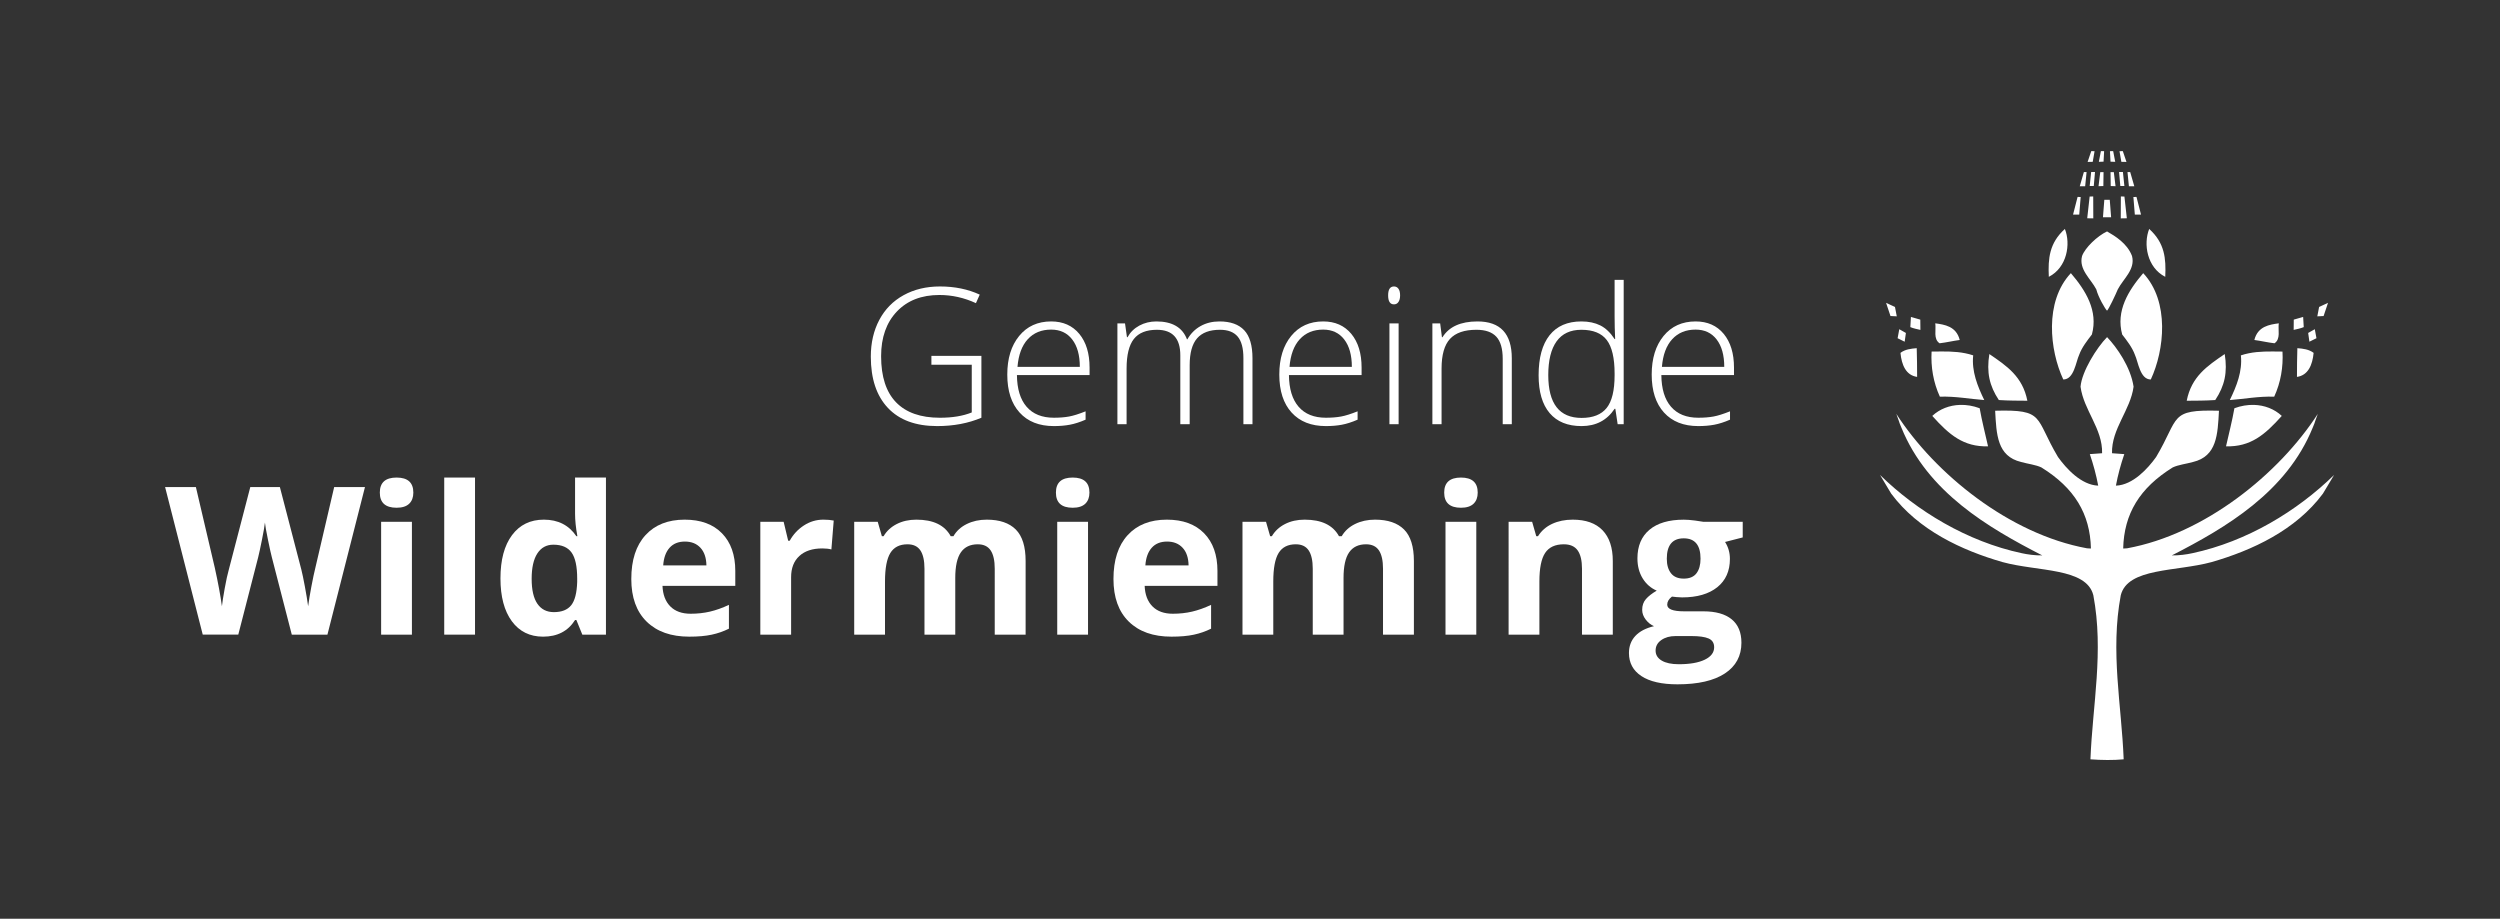
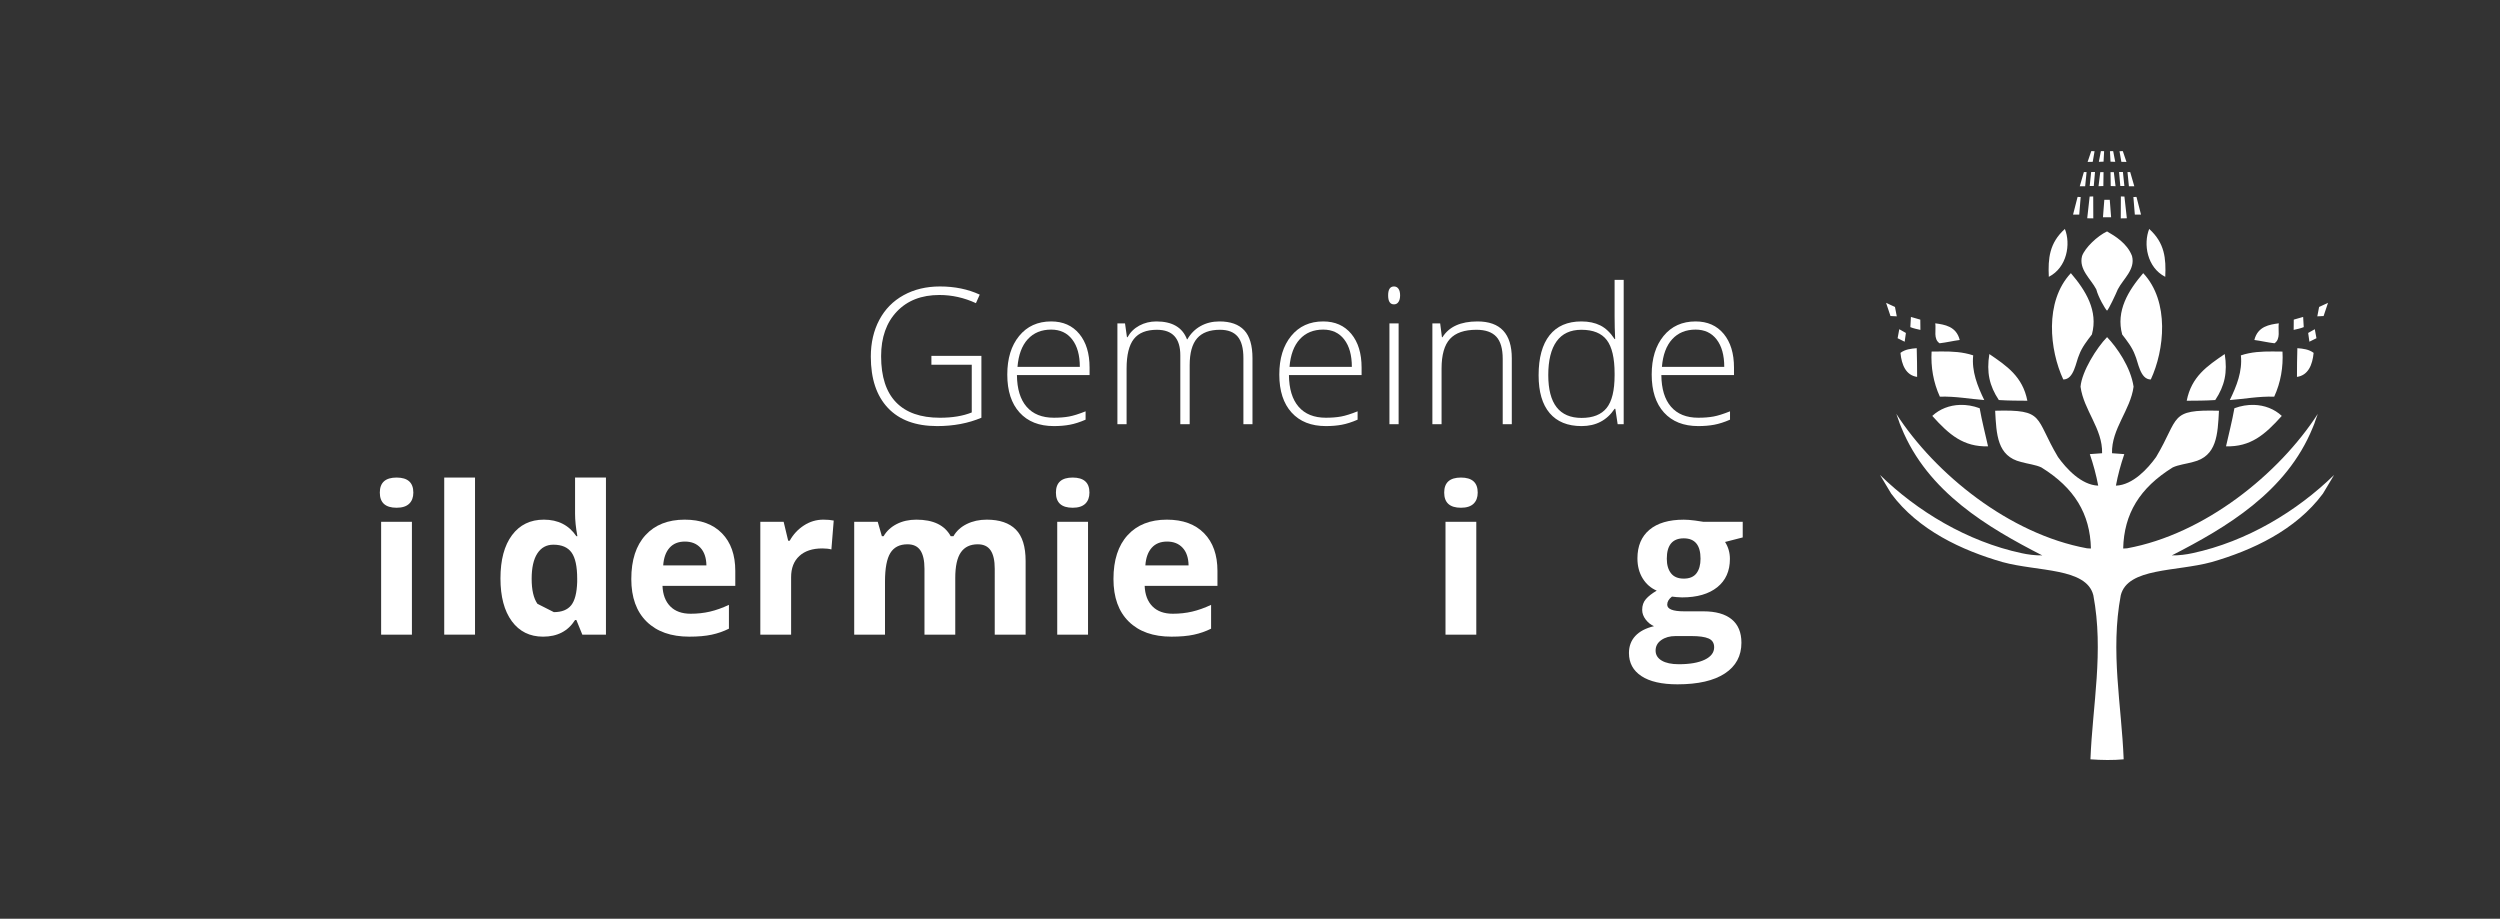
<svg xmlns="http://www.w3.org/2000/svg" version="1.0" id="Ebene_1" x="0px" y="0px" viewBox="0 0 411.11 151.076" enable-background="new 0 0 411.11 151.076" xml:space="preserve">
  <rect x="0" y="0" width="411.11" height="151.076" fill="#333333" stroke="none" />
  <g>
    <g>
      <path fill="#FFFFFF" d="M153.163,58.518h8.223v10.176c-2.156,0.915-4.582,1.373-7.277,1.373    c-3.519,0-6.217-0.994-8.094-2.983c-1.877-1.988-2.814-4.803-2.814-8.444c0-2.268,0.465-4.279,1.396-6.034    c0.931-1.755,2.263-3.11,3.997-4.066c1.734-0.956,3.725-1.434,5.973-1.434c2.431,0,4.613,0.448,6.545,1.342    l-0.625,1.404c-1.933-0.895-3.937-1.343-6.011-1.343c-2.939,0-5.271,0.908-6.995,2.724    c-1.724,1.815-2.586,4.264-2.586,7.346c0,3.356,0.818,5.881,2.456,7.575c1.638,1.694,4.043,2.541,7.216,2.541    c2.055,0,3.799-0.29,5.233-0.87V59.983h-6.637V58.518z" />
      <path fill="#FFFFFF" d="M173.301,70.067c-2.41,0-4.29-0.742-5.637-2.228c-1.348-1.485-2.022-3.565-2.022-6.24    c0-2.644,0.651-4.763,1.953-6.354c1.302-1.592,3.056-2.388,5.263-2.388c1.953,0,3.494,0.682,4.623,2.044    c1.129,1.363,1.693,3.214,1.693,5.553v1.221H167.229c0.02,2.278,0.551,4.018,1.594,5.218    c1.042,1.2,2.535,1.8,4.478,1.8c0.946,0,1.777-0.066,2.495-0.198c0.717-0.132,1.625-0.417,2.723-0.855v1.373    c-0.935,0.407-1.8,0.684-2.593,0.832C175.132,69.994,174.257,70.067,173.301,70.067z M172.858,54.201    c-1.597,0-2.878,0.526-3.845,1.579s-1.531,2.571-1.693,4.554h10.252c0-1.922-0.417-3.425-1.251-4.508    C175.488,54.742,174.333,54.201,172.858,54.201z" />
      <path fill="#FFFFFF" d="M204.47,69.762V58.884c0-1.617-0.315-2.797-0.946-3.54    c-0.631-0.742-1.597-1.114-2.899-1.114c-1.699,0-2.955,0.468-3.769,1.404c-0.814,0.936-1.22,2.405-1.22,4.409    v9.718h-1.541V58.427c0-2.797-1.282-4.196-3.845-4.196c-1.739,0-3.005,0.506-3.799,1.518    c-0.793,1.012-1.19,2.632-1.19,4.859v9.154h-1.51v-16.584h1.251l0.32,2.273h0.091    c0.458-0.824,1.109-1.462,1.953-1.915s1.774-0.679,2.792-0.679c2.614,0,4.292,0.982,5.035,2.945h0.061    c0.539-0.946,1.264-1.673,2.174-2.182c0.91-0.508,1.945-0.763,3.104-0.763c1.81,0,3.168,0.483,4.074,1.45    s1.358,2.502,1.358,4.607v10.847H204.47z" />
      <path fill="#FFFFFF" d="M218.033,70.067c-2.41,0-4.29-0.742-5.637-2.228c-1.348-1.485-2.022-3.565-2.022-6.24    c0-2.644,0.651-4.763,1.953-6.354c1.302-1.592,3.056-2.388,5.263-2.388c1.953,0,3.494,0.682,4.623,2.044    c1.129,1.363,1.693,3.214,1.693,5.553v1.221h-11.946c0.02,2.278,0.551,4.018,1.594,5.218    c1.042,1.2,2.535,1.8,4.478,1.8c0.946,0,1.777-0.066,2.495-0.198c0.717-0.132,1.625-0.417,2.723-0.855v1.373    c-0.935,0.407-1.8,0.684-2.593,0.832C219.864,69.994,218.989,70.067,218.033,70.067z M217.59,54.201    c-1.597,0-2.878,0.526-3.845,1.579s-1.531,2.571-1.693,4.554h10.252c0-1.922-0.417-3.425-1.251-4.508    C220.22,54.742,219.065,54.201,217.59,54.201z" />
      <path fill="#FFFFFF" d="M228.27,48.571c0-0.976,0.32-1.464,0.961-1.464c0.315,0,0.561,0.127,0.74,0.381    c0.178,0.254,0.267,0.615,0.267,1.083c0,0.458-0.089,0.819-0.267,1.083c-0.178,0.265-0.425,0.397-0.74,0.397    C228.59,50.051,228.27,49.558,228.27,48.571z M229.994,69.762h-1.51v-16.584h1.51V69.762z" />
      <path fill="#FFFFFF" d="M247.112,69.762V59.006c0-1.668-0.351-2.881-1.053-3.639    c-0.702-0.757-1.79-1.137-3.265-1.137c-1.983,0-3.435,0.501-4.356,1.503c-0.921,1.002-1.381,2.627-1.381,4.875    v9.154h-1.51v-16.584h1.281l0.29,2.273h0.091c1.078-1.729,2.996-2.594,5.752-2.594c3.763,0,5.645,2.019,5.645,6.057    v10.847H247.112z" />
      <path fill="#FFFFFF" d="M260.049,52.858c1.2,0,2.238,0.219,3.112,0.656c0.875,0.438,1.658,1.185,2.35,2.243h0.092    c-0.06-1.282-0.092-2.538-0.092-3.769V46.023h1.495v23.739h-0.991l-0.382-2.533h-0.122    c-1.261,1.892-3.071,2.838-5.431,2.838c-2.289,0-4.038-0.712-5.249-2.136c-1.21-1.424-1.815-3.499-1.815-6.225    c0-2.868,0.601-5.06,1.801-6.575S257.761,52.858,260.049,52.858z M260.049,54.231    c-1.81,0-3.171,0.636-4.081,1.907s-1.365,3.118-1.365,5.538c0,4.699,1.825,7.048,5.478,7.048    c1.871,0,3.244-0.544,4.119-1.632c0.874-1.088,1.312-2.883,1.312-5.386v-0.259c0-2.563-0.43-4.406-1.289-5.53    S261.972,54.231,260.049,54.231z" />
      <path fill="#FFFFFF" d="M279.272,70.067c-2.41,0-4.29-0.742-5.638-2.228c-1.348-1.485-2.022-3.565-2.022-6.24    c0-2.644,0.651-4.763,1.953-6.354s3.057-2.388,5.264-2.388c1.953,0,3.493,0.682,4.623,2.044    c1.129,1.363,1.693,3.214,1.693,5.553v1.221h-11.946c0.021,2.278,0.552,4.018,1.595,5.218    c1.042,1.2,2.534,1.8,4.478,1.8c0.946,0,1.777-0.066,2.494-0.198s1.625-0.417,2.724-0.855v1.373    c-0.935,0.407-1.801,0.684-2.594,0.832S280.228,70.067,279.272,70.067z M278.83,54.201    c-1.597,0-2.879,0.526-3.845,1.579c-0.967,1.053-1.531,2.571-1.693,4.554h10.252c0-1.922-0.417-3.425-1.251-4.508    C281.459,54.742,280.305,54.201,278.83,54.201z" />
    </g>
    <g>
-       <path fill="#FFFFFF" d="M53.843,104.363h-5.86l-3.287-12.75c-0.122-0.454-0.33-1.392-0.623-2.814    c-0.293-1.422-0.462-2.377-0.506-2.864c-0.066,0.598-0.232,1.558-0.498,2.88    c-0.266,1.323-0.471,2.266-0.614,2.831l-3.271,12.717h-5.844l-6.192-24.271h5.064l3.104,13.248    c0.542,2.446,0.935,4.565,1.179,6.358c0.066-0.631,0.218-1.607,0.457-2.93c0.238-1.322,0.462-2.349,0.672-3.08    l3.536-13.597h4.864l3.536,13.597c0.155,0.609,0.349,1.539,0.581,2.789c0.232,1.251,0.409,2.324,0.531,3.221    c0.11-0.863,0.288-1.94,0.531-3.229c0.243-1.289,0.465-2.333,0.664-3.129l3.088-13.248h5.064L53.843,104.363z" />
      <path fill="#FFFFFF" d="M62.459,81.005c0-1.649,0.918-2.474,2.756-2.474c1.837,0,2.756,0.825,2.756,2.474    c0,0.786-0.23,1.397-0.689,1.835c-0.46,0.438-1.148,0.656-2.067,0.656C63.377,83.495,62.459,82.665,62.459,81.005z     M67.738,104.363h-5.064V85.803h5.064V104.363z" />
      <path fill="#FFFFFF" d="M78.114,104.363h-5.064v-25.832h5.064V104.363z" />
-       <path fill="#FFFFFF" d="M89.304,104.695c-2.181,0-3.893-0.847-5.138-2.54s-1.868-4.04-1.868-7.039    c0-3.043,0.633-5.415,1.901-7.114c1.267-1.699,3.013-2.548,5.238-2.548c2.335,0,4.117,0.908,5.346,2.723h0.166    c-0.255-1.383-0.382-2.617-0.382-3.702v-5.943h5.08v25.832h-3.885l-0.98-2.407h-0.216    C93.415,103.782,91.661,104.695,89.304,104.695z M91.08,100.661c1.295,0,2.244-0.376,2.847-1.129    c0.603-0.752,0.932-2.031,0.988-3.835v-0.548c0-1.992-0.307-3.42-0.921-4.283s-1.613-1.295-2.997-1.295    c-1.129,0-2.006,0.479-2.631,1.436c-0.625,0.958-0.938,2.349-0.938,4.175s0.315,3.196,0.946,4.109    S89.907,100.661,91.08,100.661z" />
+       <path fill="#FFFFFF" d="M89.304,104.695c-2.181,0-3.893-0.847-5.138-2.54s-1.868-4.04-1.868-7.039    c0-3.043,0.633-5.415,1.901-7.114c1.267-1.699,3.013-2.548,5.238-2.548c2.335,0,4.117,0.908,5.346,2.723h0.166    c-0.255-1.383-0.382-2.617-0.382-3.702v-5.943h5.08v25.832h-3.885l-0.98-2.407h-0.216    C93.415,103.782,91.661,104.695,89.304,104.695z M91.08,100.661c1.295,0,2.244-0.376,2.847-1.129    c0.603-0.752,0.932-2.031,0.988-3.835v-0.548c0-1.992-0.307-3.42-0.921-4.283s-1.613-1.295-2.997-1.295    c-1.129,0-2.006,0.479-2.631,1.436c-0.625,0.958-0.938,2.349-0.938,4.175s0.315,3.196,0.946,4.109    z" />
      <path fill="#FFFFFF" d="M113.343,104.695c-2.988,0-5.324-0.824-7.006-2.474c-1.683-1.649-2.523-3.984-2.523-7.006    c0-3.11,0.777-5.514,2.333-7.213c1.555-1.699,3.705-2.548,6.45-2.548c2.623,0,4.665,0.747,6.126,2.241    s2.191,3.559,2.191,6.192v2.457h-11.97c0.055,1.439,0.481,2.562,1.278,3.37    c0.797,0.808,1.915,1.212,3.353,1.212c1.118,0,2.175-0.116,3.171-0.349s2.036-0.603,3.121-1.112v3.918    c-0.886,0.443-1.832,0.772-2.839,0.988C116.021,104.588,114.792,104.695,113.343,104.695z M112.629,89.057    c-1.074,0-1.915,0.34-2.523,1.021c-0.609,0.681-0.958,1.647-1.046,2.897h7.106    c-0.022-1.25-0.349-2.216-0.98-2.897S113.702,89.057,112.629,89.057z" />
      <path fill="#FFFFFF" d="M135.39,85.454c0.686,0,1.256,0.05,1.71,0.149l-0.382,4.748    c-0.41-0.11-0.908-0.166-1.494-0.166c-1.616,0-2.875,0.415-3.777,1.245c-0.902,0.83-1.353,1.992-1.353,3.486v9.446    h-5.064V85.803h3.835l0.747,3.121h0.249c0.575-1.04,1.353-1.878,2.333-2.515    C133.173,85.773,134.238,85.454,135.39,85.454z" />
      <path fill="#FFFFFF" d="M157.088,104.363h-5.064V93.523c0-1.339-0.224-2.343-0.672-3.013    c-0.448-0.669-1.154-1.004-2.117-1.004c-1.295,0-2.236,0.476-2.822,1.428c-0.587,0.952-0.88,2.518-0.88,4.698    v8.732h-5.064V85.803h3.868l0.681,2.374h0.282c0.498-0.852,1.217-1.519,2.158-2.001    c0.94-0.481,2.019-0.722,3.237-0.722c2.778,0,4.659,0.908,5.644,2.723h0.448    c0.498-0.863,1.231-1.533,2.2-2.009c0.968-0.476,2.061-0.714,3.279-0.714c2.103,0,3.694,0.54,4.773,1.619    s1.619,2.809,1.619,5.188v12.102h-5.08V93.523c0-1.339-0.224-2.343-0.672-3.013    c-0.448-0.669-1.154-1.004-2.117-1.004c-1.24,0-2.167,0.443-2.781,1.328c-0.614,0.886-0.921,2.291-0.921,4.217    V104.363z" />
      <path fill="#FFFFFF" d="M173.64,81.005c0-1.649,0.918-2.474,2.756-2.474c1.837,0,2.756,0.825,2.756,2.474    c0,0.786-0.23,1.397-0.689,1.835c-0.46,0.438-1.148,0.656-2.067,0.656    C174.558,83.495,173.64,82.665,173.64,81.005z M178.919,104.363h-5.064V85.803h5.064V104.363z" />
      <path fill="#FFFFFF" d="M192.632,104.695c-2.988,0-5.324-0.824-7.006-2.474c-1.683-1.649-2.523-3.984-2.523-7.006    c0-3.11,0.777-5.514,2.333-7.213c1.555-1.699,3.705-2.548,6.45-2.548c2.623,0,4.665,0.747,6.126,2.241    s2.191,3.559,2.191,6.192v2.457h-11.97c0.055,1.439,0.481,2.562,1.278,3.37    c0.797,0.808,1.915,1.212,3.353,1.212c1.118,0,2.175-0.116,3.171-0.349s2.036-0.603,3.121-1.112v3.918    c-0.886,0.443-1.832,0.772-2.839,0.988C195.31,104.588,194.082,104.695,192.632,104.695z M191.918,89.057    c-1.074,0-1.915,0.34-2.523,1.021c-0.609,0.681-0.958,1.647-1.046,2.897h7.106    c-0.022-1.25-0.349-2.216-0.98-2.897S192.991,89.057,191.918,89.057z" />
-       <path fill="#FFFFFF" d="M220.938,104.363h-5.064V93.523c0-1.339-0.224-2.343-0.672-3.013    c-0.448-0.669-1.154-1.004-2.117-1.004c-1.295,0-2.236,0.476-2.822,1.428c-0.587,0.952-0.88,2.518-0.88,4.698    v8.732h-5.064V85.803h3.868l0.681,2.374h0.282c0.498-0.852,1.217-1.519,2.158-2.001    c0.94-0.481,2.019-0.722,3.237-0.722c2.778,0,4.659,0.908,5.644,2.723h0.448    c0.498-0.863,1.231-1.533,2.2-2.009c0.968-0.476,2.061-0.714,3.279-0.714c2.103,0,3.694,0.54,4.773,1.619    s1.619,2.809,1.619,5.188v12.102h-5.08V93.523c0-1.339-0.224-2.343-0.672-3.013    c-0.448-0.669-1.154-1.004-2.117-1.004c-1.24,0-2.167,0.443-2.781,1.328c-0.614,0.886-0.921,2.291-0.921,4.217    V104.363z" />
      <path fill="#FFFFFF" d="M237.489,81.005c0-1.649,0.918-2.474,2.756-2.474c1.837,0,2.756,0.825,2.756,2.474    c0,0.786-0.23,1.397-0.689,1.835c-0.46,0.438-1.148,0.656-2.067,0.656    C238.408,83.495,237.489,82.665,237.489,81.005z M242.768,104.363h-5.064V85.803h5.064V104.363z" />
-       <path fill="#FFFFFF" d="M265.214,104.363h-5.064V93.523c0-1.339-0.238-2.343-0.714-3.013    c-0.476-0.669-1.234-1.004-2.274-1.004c-1.417,0-2.44,0.473-3.071,1.419s-0.946,2.515-0.946,4.707v8.732h-5.064    V85.803h3.868l0.681,2.374h0.282c0.565-0.896,1.342-1.574,2.333-2.034c0.99-0.459,2.116-0.689,3.378-0.689    c2.158,0,3.796,0.584,4.914,1.752c1.118,1.168,1.677,2.853,1.677,5.055V104.363z" />
      <path fill="#FFFFFF" d="M286.58,85.803v2.573l-2.905,0.747c0.531,0.83,0.797,1.76,0.797,2.789    c0,1.992-0.694,3.544-2.083,4.657c-1.39,1.112-3.318,1.669-5.786,1.669l-0.913-0.05l-0.747-0.083    c-0.52,0.398-0.78,0.841-0.78,1.328c0,0.731,0.93,1.096,2.789,1.096h3.154c2.036,0,3.589,0.438,4.657,1.312    c1.067,0.875,1.602,2.158,1.602,3.852c0,2.169-0.904,3.852-2.714,5.047s-4.408,1.793-7.795,1.793    c-2.59,0-4.568-0.451-5.935-1.353c-1.367-0.902-2.051-2.167-2.051-3.793c0-1.118,0.349-2.053,1.046-2.806    s1.721-1.289,3.071-1.61c-0.52-0.221-0.974-0.584-1.361-1.087c-0.388-0.503-0.581-1.038-0.581-1.602    c0-0.708,0.205-1.297,0.614-1.768c0.409-0.47,1.002-0.932,1.776-1.386c-0.974-0.42-1.746-1.096-2.315-2.025    c-0.57-0.93-0.856-2.025-0.856-3.287c0-2.025,0.658-3.591,1.976-4.698c1.317-1.106,3.198-1.66,5.644-1.66    c0.52,0,1.138,0.047,1.852,0.141c0.714,0.094,1.17,0.164,1.369,0.207H286.58z M272.253,106.986    c0,0.697,0.335,1.245,1.005,1.644c0.669,0.398,1.607,0.598,2.813,0.598c1.815,0,3.237-0.249,4.267-0.747    s1.544-1.179,1.544-2.042c0-0.697-0.305-1.179-0.913-1.444s-1.55-0.398-2.822-0.398h-2.623    c-0.93,0-1.707,0.218-2.332,0.656C272.565,105.689,272.253,106.267,272.253,106.986z M274.096,91.879    c0,1.007,0.23,1.804,0.69,2.391c0.459,0.587,1.159,0.88,2.1,0.88c0.952,0,1.649-0.293,2.092-0.88    c0.442-0.586,0.664-1.383,0.664-2.391c0-2.235-0.919-3.353-2.756-3.353    C275.025,88.525,274.096,89.644,274.096,91.879z" />
    </g>
    <path id="rect13231" fill="#FFFFFF" d="M345.479,24.851l-0.336,1.761l0.774-0.028l0.093-1.724L345.479,24.851z    M347.5,24.851l-0.532,0.01l0.093,1.724l0.774,0.028L347.5,24.851z M343.894,24.854l-0.598,1.773l0.841-0.016   l0.303-1.75L343.894,24.854z M349.085,24.854l-0.545,0.008l0.303,1.75l0.841,0.016L349.085,24.854z M344.511,28.281   l-0.631,0.005l-0.242,2.303c0.669-0.003,0.532,0.006,0.67-0.003L344.511,28.281z M348.468,28.281l0.204,2.305   c0.138,0.009,0.001,0,0.67,0.003l-0.242-2.303L348.468,28.281z M343.126,28.29l-0.448,0.01l-0.675,2.333   l0.889-0.002L343.126,28.29z M349.853,28.29l0.233,2.341l0.889,0.002l-0.675-2.333L349.853,28.29z M345.916,28.303   l-0.542,0.006l-0.283,2.311l0.793-0.028L345.916,28.303z M347.063,28.303l0.033,2.289l0.793,0.028l-0.283-2.311   L347.063,28.303z M344.217,32.307l-0.588,0.013l-0.398,3.575c0.248,0.004,0,0,0.999,0.016L344.217,32.307z    M348.762,32.307v0.002l-0.014,3.603c0.999-0.016,0.752-0.013,0.999-0.017l-0.398-3.575L348.762,32.307z    M341.645,32.389l-0.743,2.896h1.018l0.236-2.894L341.645,32.389z M351.334,32.389l-0.511,0.002l0.236,2.894h1.018   L351.334,32.389z M346.042,32.852l-0.222,2.877h0.67h0.67l-0.222-2.877h-0.448L346.042,32.852z M339.556,37.648   c-2.564,2.315-2.78,4.859-2.641,7.875C339.931,43.987,340.54,40.103,339.556,37.648z M353.423,37.648   c-0.984,2.455-0.375,6.338,2.641,7.875C356.203,42.507,355.987,39.963,353.423,37.648z M342.38,42.107   c-0.575,2.212,1.456,3.756,2.344,5.483c0.323,1.27,1.466,3.239,1.766,3.498c0.29-0.255,1.406-2.632,1.766-3.498   c0.888-1.727,2.918-3.271,2.344-5.483c-0.779-2.085-2.79-3.287-4.109-4.052   C344.889,38.811,342.87,40.734,342.38,42.107L342.38,42.107z M340.542,44.917   c-4.391,4.682-3.48,12.702-1.248,17.488c1.778-0.004,2.065-2.882,2.61-4.052c0.441-1.219,1.323-2.347,2.095-3.346   C345.058,51.123,342.994,47.786,340.542,44.917L340.542,44.917z M352.438,44.917   c-2.452,2.868-4.516,6.205-3.457,10.09c0.772,0.999,1.654,2.127,2.095,3.346c0.545,1.17,0.831,4.048,2.61,4.052   C355.917,57.619,356.829,49.599,352.438,44.917L352.438,44.917z M310.157,49.802l-0.002,0.003l0.723,2.165   c0.346,0.016,0.687,0.033,1.034,0.049l-0.295-1.542L310.157,49.802z M382.822,49.802l-1.459,0.676l-0.295,1.542   c0.346-0.016,0.688-0.034,1.034-0.049l0.723-2.165L382.822,49.802z M314.241,52.118c0,0-0.076,1.258-0.098,1.674   c0.525,0.22,1.101,0.33,1.657,0.459c-0.006-0.481-0.008-1.265-0.017-1.689c-0.516-0.14-1.029-0.292-1.542-0.443   L314.241,52.118z M378.738,52.118c-0.513,0.151-1.026,0.303-1.542,0.443c-0.009,0.424-0.011,1.208-0.017,1.689   c0.556-0.128,1.132-0.238,1.657-0.459c-0.021-0.416-0.098-1.674-0.098-1.674L378.738,52.118z M318.245,53.169   c0.161,1.095-0.351,2.57,0.706,3.281c1.111-0.128,2.203-0.394,3.314-0.541   C321.698,53.642,319.759,53.378,318.245,53.169L318.245,53.169z M374.734,53.169   c-1.514,0.209-3.453,0.473-4.019,2.74c1.11,0.147,2.202,0.413,3.314,0.541   C375.085,55.739,374.574,54.263,374.734,53.169L374.734,53.169z M312.325,54.136l-0.274,1.483l1.161,0.574   l0.202-1.441L312.325,54.136z M380.654,54.136l-1.089,0.615l0.202,1.441l1.161-0.574L380.654,54.136z M342.132,63.587   c0.51,3.859,3.655,6.928,3.545,10.943c-0.504,0.032-1.514,0.114-2.019,0.148   c0.581,1.698,1.048,3.416,1.379,5.183c-2.794-0.097-5.261-2.823-6.612-4.708   c-3.898-6.544-2.082-7.833-10.335-7.612c0.212,3.886,0.312,7.489,4.282,8.433c1.102,0.311,2.379,0.451,3.314,0.887   c5.455,3.377,8.02,7.643,8.155,13.338c-0.216,0.016-0.424-0.041-0.64-0.033   c-12.761-2.333-24.991-12.235-31.364-22.107c0.832,2.255,0.379,1.219,0.832,2.255   c4.318,10.637,14.29,16.465,23.166,21.016c-1.155,0.026-2.437-0.152-3.363-0.359   c-9.004-1.922-17.253-6.943-23.313-12.866l1.837,3.071c4.462,6.011,11.627,9.33,18.31,11.256   c5.838,1.595,13.775,0.903,14.93,5.447c1.746,9.259-0.13,18.077-0.476,26.987c1.87,0.135,3.734,0.161,5.465,0   c-0.345-8.911-2.222-17.728-0.476-26.987c1.155-4.545,9.092-3.853,14.93-5.447   c6.684-1.926,13.848-5.245,18.31-11.256l1.837-3.071c-6.06,5.922-14.309,10.944-23.313,12.866   c-0.926,0.207-2.208,0.385-3.363,0.359c8.875-4.551,18.848-10.379,23.166-21.016c0.453-1.036,0,0,0.832-2.255   c-6.373,9.872-18.603,19.775-31.364,22.107c-0.216-0.008-0.424,0.049-0.64,0.033c0.135-5.695,2.7-9.961,8.155-13.338   c0.935-0.437,2.212-0.576,3.314-0.887c3.97-0.944,4.069-4.547,4.282-8.433c-8.254-0.221-6.437,1.068-10.335,7.612   c-1.35,1.885-3.817,4.611-6.612,4.708c0.331-1.768,0.798-3.485,1.379-5.183   c-0.505-0.033-1.515-0.116-2.019-0.148c-0.11-4.015,3.035-7.084,3.545-10.943   c-0.474-3.219-2.73-6.441-4.358-8.15C344.808,57.148,342.347,61.07,342.132,63.587L342.132,63.587z    M315.193,57.255c-0.946,0.08-1.893,0.182-2.673,0.771c0.186,1.988,0.905,3.695,2.739,3.954   C315.264,60.401,315.234,58.828,315.193,57.255L315.193,57.255z M377.787,57.255   c-0.041,1.574-0.071,3.146-0.065,4.725c1.834-0.259,2.552-1.966,2.739-3.954   C379.68,57.437,378.733,57.334,377.787,57.255L377.787,57.255z M319.33,57.797   c-0.567,0.002-1.131,0.013-1.692,0.017c-0.139,2.547,0.288,5.081,1.361,7.415c2.55-0.081,4.964,0.383,7.302,0.558   c-1.12-2.305-2.094-4.727-1.821-7.35c-1.731-0.575-3.45-0.645-5.149-0.639V57.797z M373.649,57.797v0.002   c-1.7-0.006-3.418,0.065-5.149,0.639c0.273,2.623-0.702,5.045-1.821,7.35c2.337-0.175,4.752-0.639,7.302-0.558   c1.073-2.334,1.5-4.868,1.361-7.415c-0.562-0.004-1.126-0.015-1.692-0.017V57.797z M327.137,58.221   c-0.481,3.001,0.002,5.221,1.559,7.564c1.685,0.107,3.208,0.102,4.692,0.114   C332.603,61.921,330.022,60.192,327.137,58.221L327.137,58.221z M365.843,58.221   c-2.886,1.971-5.466,3.699-6.251,7.678c1.485-0.011,3.008-0.006,4.692-0.114   C365.841,63.443,366.323,61.222,365.843,58.221L365.843,58.221z M322.326,66.583   c-1.744,0.049-3.36,0.675-4.574,1.811c2.809,3.137,5.147,5.103,9.171,5.005c-0.47-2.085-1.007-4.164-1.379-6.267   C324.466,66.731,323.373,66.553,322.326,66.583L322.326,66.583z M370.653,66.583   c-1.046-0.029-2.139,0.148-3.219,0.549c-0.371,2.103-0.909,4.181-1.379,6.267   c4.024,0.098,6.362-1.867,9.171-5.005C374.013,67.258,372.397,66.632,370.653,66.583L370.653,66.583z" />
  </g>
  <g>
</g>
  <g>
</g>
  <g>
</g>
  <g>
</g>
  <g>
</g>
  <g>
</g>
</svg>